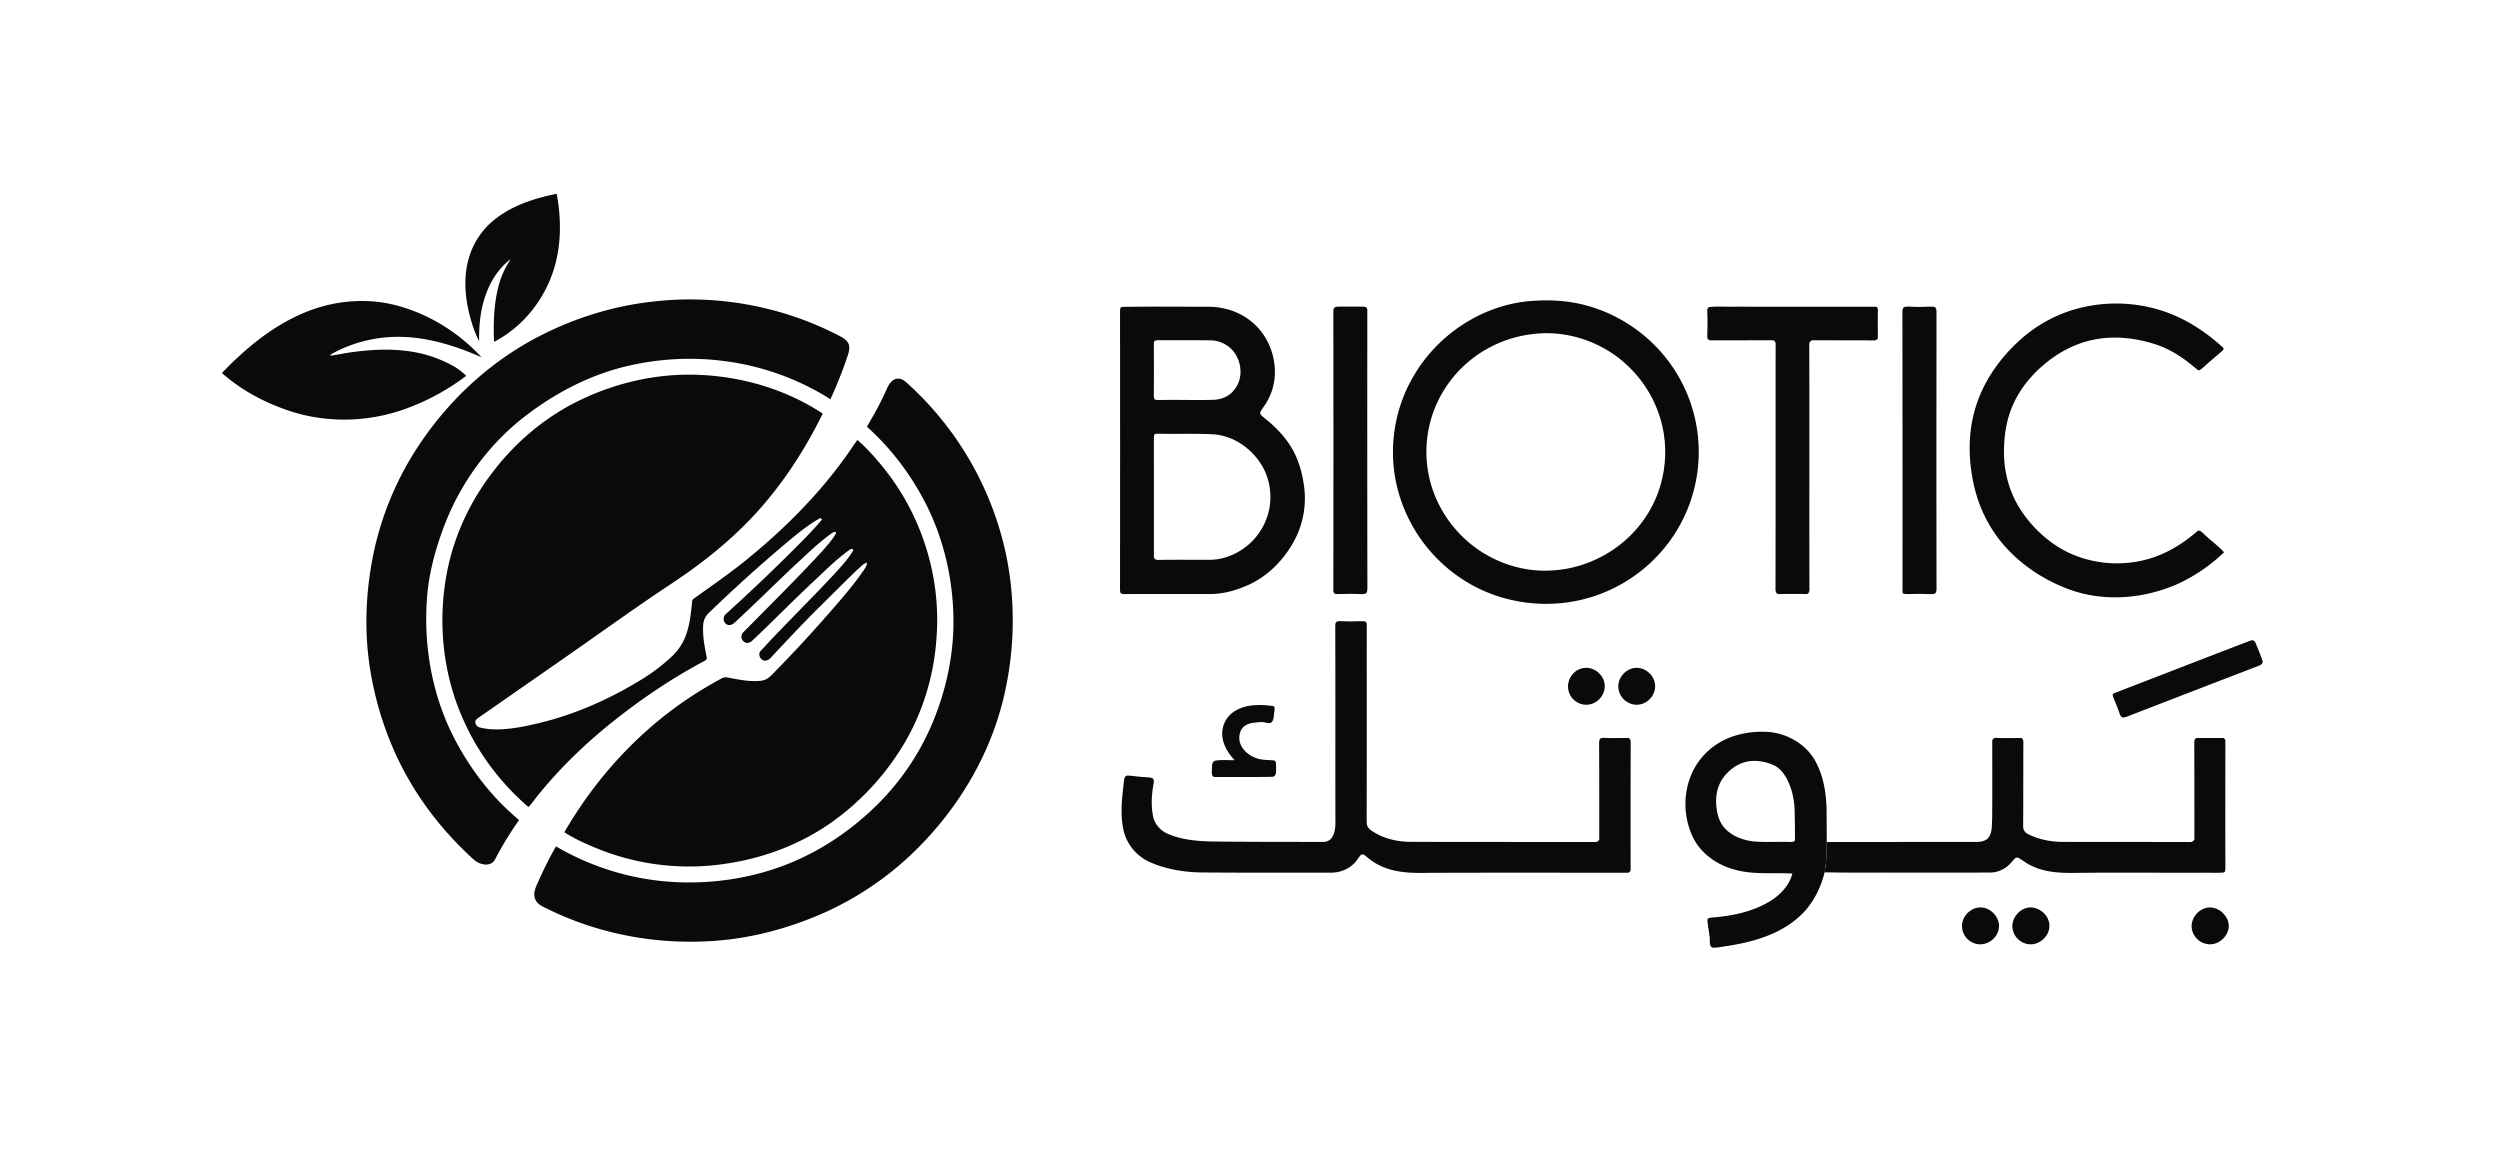
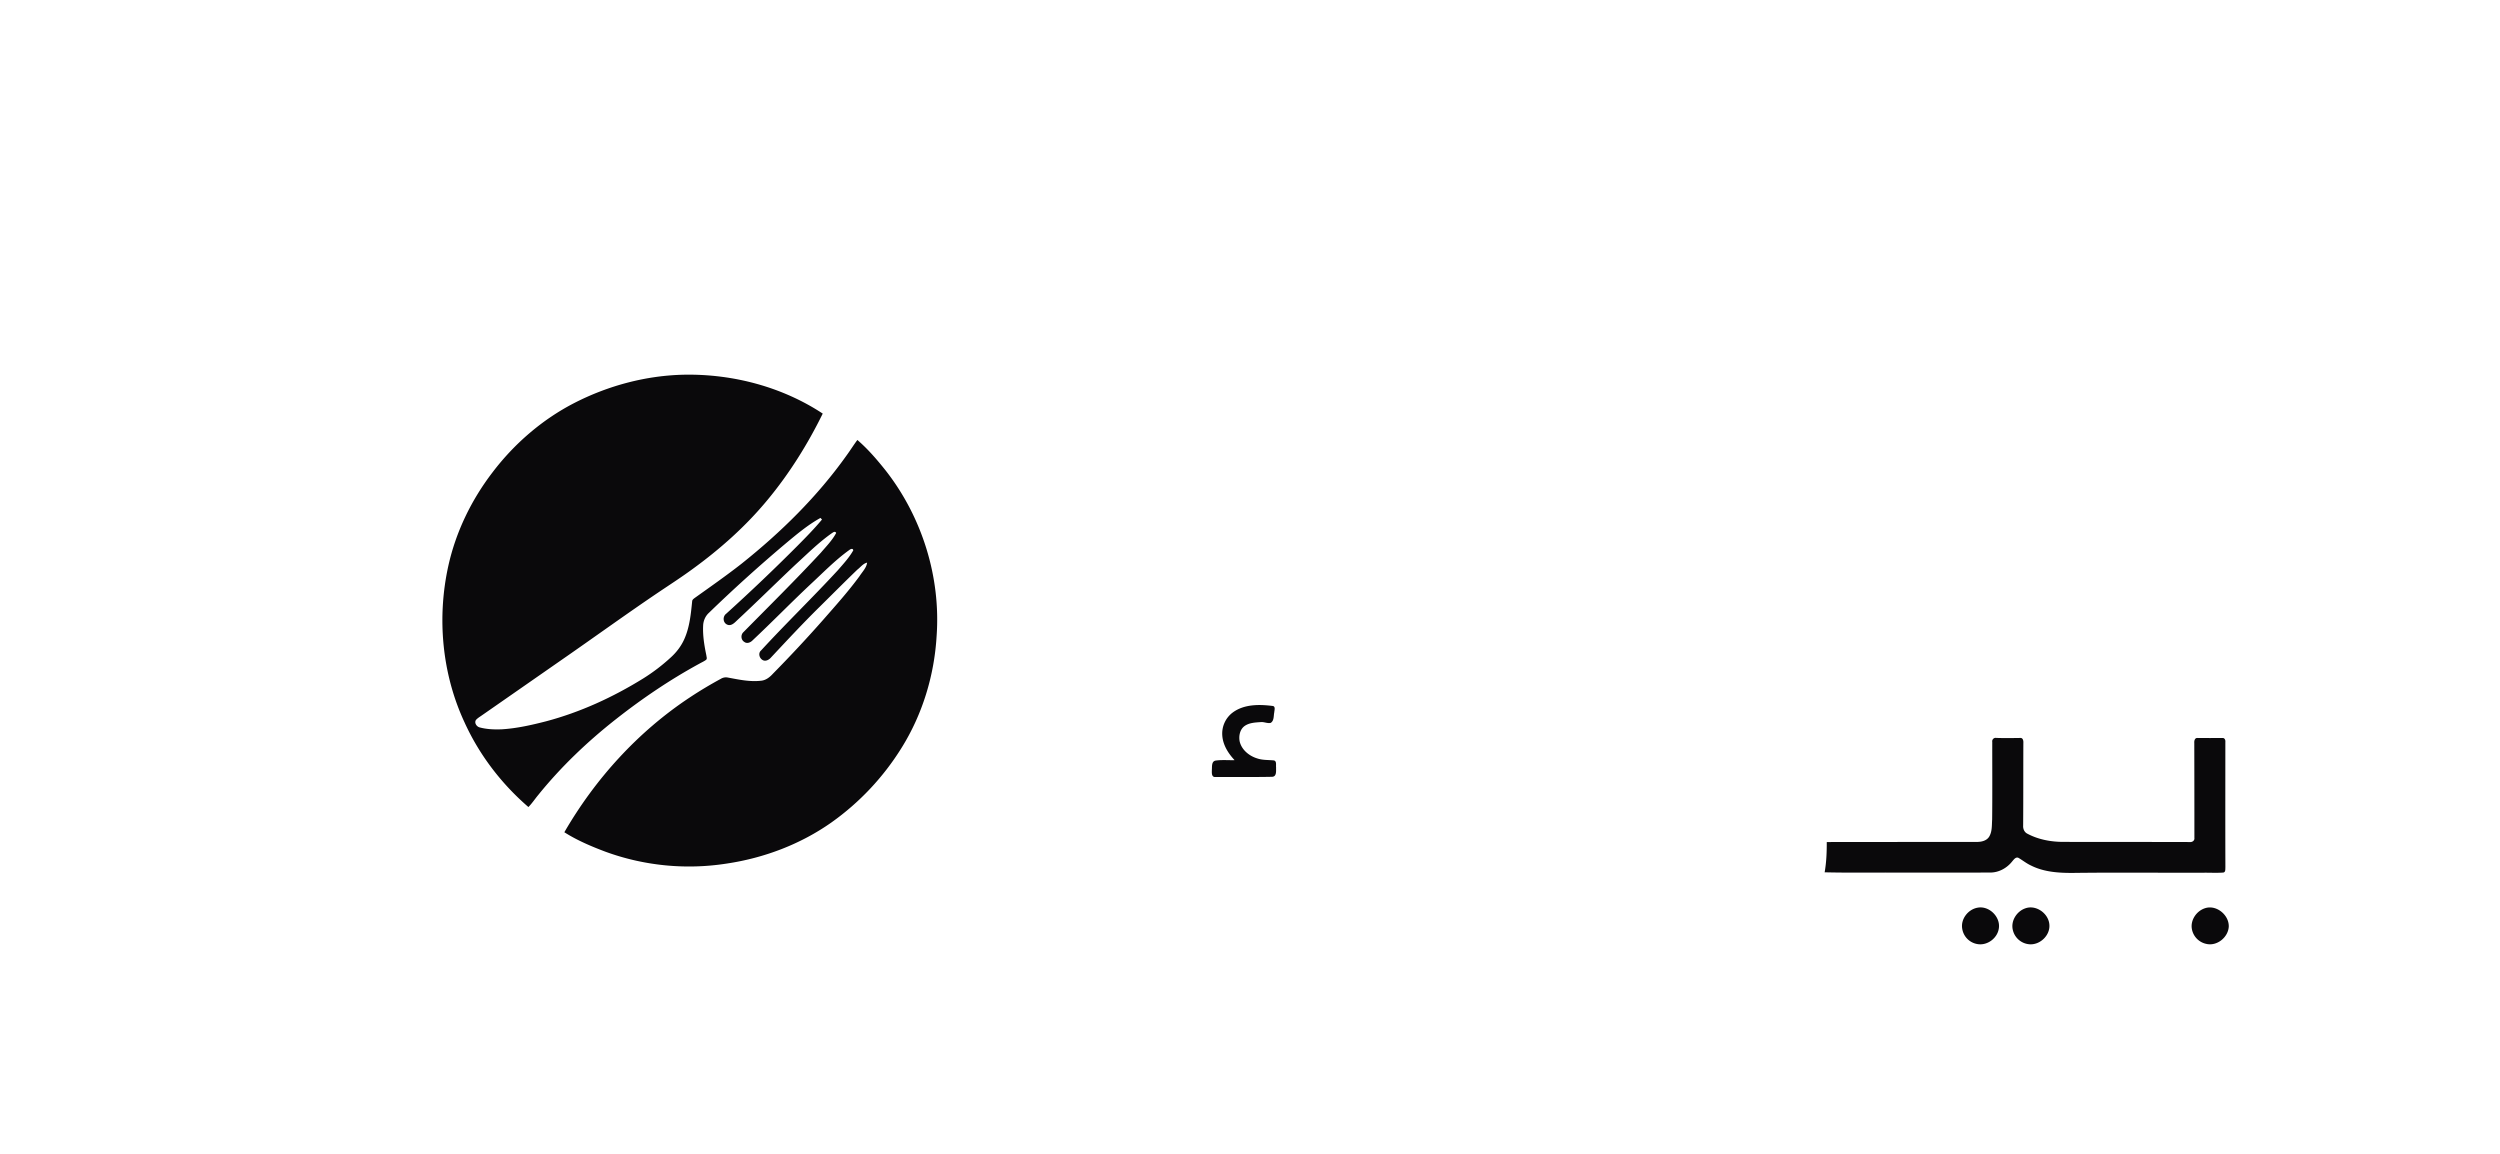
<svg xmlns="http://www.w3.org/2000/svg" width="169" height="78" fill="none">
  <g clip-path="url(#a)" fill="#0A090B">
-     <path d="M33.555 14.75c1.181-.903 2.634-1.36 4.079-1.652.33 1.778.318 3.656-.284 5.378-.685 1.953-2.095 3.675-3.954 4.632-.047-1.342-.016-2.712.374-4.008.166-.564.436-1.09.752-1.585-.843.637-1.412 1.57-1.736 2.56-.325.957-.408 1.975-.397 2.98-.275-.512-.458-1.065-.606-1.623-.363-1.326-.474-2.758-.059-4.085a5.11 5.11 0 0 1 1.83-2.597ZM20.516 21.162c1.982-.846 4.247-1.067 6.338-.502 2.183.588 4.172 1.838 5.696 3.49-1.81-.798-3.755-1.405-5.756-1.38a9.31 9.31 0 0 0-4.307 1.118.43.43 0 0 0-.171.159c.527-.069 1.047-.185 1.574-.254 1.215-.16 2.453-.223 3.67-.06a8.535 8.535 0 0 1 3.094 1.017c.316.178.603.404.864.655a15.42 15.42 0 0 1-4.496 2.366c-2.39.776-5.025.803-7.416.019-1.679-.555-3.282-1.398-4.604-2.575 1.584-1.65 3.385-3.154 5.514-4.053ZM44.213 20.38c4.21-.482 8.556.302 12.328 2.223.29.153.628.285.794.586.138.26.065.564-.021.828a29.696 29.696 0 0 1-1.177 2.971 17.549 17.549 0 0 0-6.647-2.505 18.291 18.291 0 0 0-7.722.426c-2.312.645-4.457 1.816-6.343 3.282-2.502 1.953-4.403 4.629-5.486 7.596-.533 1.454-.936 2.965-1.064 4.51-.268 3.293.316 6.677 1.84 9.624 1.046 2.018 2.45 3.869 4.186 5.35l.184.172c-.6.847-1.141 1.733-1.62 2.653-.148.307-.533.41-.845.314-.34-.056-.6-.294-.837-.526-1.626-1.513-3.043-3.255-4.147-5.18-1.296-2.25-2.157-4.738-2.587-7.291-.42-2.47-.35-5.007.097-7.467a20.933 20.933 0 0 1 2.688-7.086c2.061-3.39 5.02-6.262 8.56-8.1 2.429-1.262 5.09-2.094 7.82-2.38ZM103.227 20.372c1.327-.13 2.686-.08 3.978.27 2.35.62 4.444 2.111 5.817 4.1a10.21 10.21 0 0 1 1.776 6.664 10.21 10.21 0 0 1-2.76 6.175 10.313 10.313 0 0 1-6.079 3.14c-2.438.341-4.999-.197-7.063-1.54a10.38 10.38 0 0 1-4.256-5.563c-.863-2.667-.539-5.682.869-8.11 1.575-2.783 4.508-4.79 7.718-5.136Zm.413 2.208a8.197 8.197 0 0 0-2.903.887 8.075 8.075 0 0 0-3.765 4.179 7.938 7.938 0 0 0-.2 5.22 8.128 8.128 0 0 0 1.976 3.295c1.586 1.627 3.889 2.555 6.171 2.4 2.511-.13 4.915-1.496 6.303-3.578 1.328-1.94 1.69-4.475 1.009-6.716a8.078 8.078 0 0 0-2.084-3.431c-1.682-1.673-4.139-2.546-6.507-2.256ZM116.355 50.127c.929-.508 2.014-.702 3.068-.655 1.349.065 2.67.82 3.315 2.013.529.983.713 2.113.736 3.217.01.74.012 1.48.015 2.22.002.684-.024 1.372-.143 2.046-.286 1.137-.845 2.231-1.738 3.016-1.323 1.188-3.102 1.696-4.829 1.962-.344.037-.689.142-1.034.11-.247-.15-.119-.506-.18-.745-.032-.367-.121-.727-.141-1.095-.018-.173.189-.175.31-.19 1.358-.107 2.742-.387 3.917-1.103.697-.425 1.304-1.071 1.515-1.871-1.323-.075-2.683.099-3.971-.285-1.154-.324-2.222-1.077-2.752-2.166-.639-1.334-.682-2.948-.08-4.303a4.593 4.593 0 0 1 1.992-2.17Zm1.639 1.383c-.59.155-1.103.539-1.469 1.017-.38.5-.544 1.14-.513 1.76.027.589.154 1.21.554 1.667.483.558 1.223.83 1.941.925.835.073 1.673.012 2.51.037.115 0 .313.014.318-.15.01-.64-.004-1.281-.017-1.922-.016-.772-.177-1.55-.55-2.233-.203-.378-.498-.728-.902-.9-.584-.249-1.249-.362-1.872-.2ZM139.808 21.052c2.468-.842 5.273-.687 7.614.466 1.038.5 1.974 1.185 2.828 1.95.092.058.072.174-.008.234-.329.296-.676.574-1.006.87-.184.152-.342.335-.547.458-.102.016-.171-.07-.244-.12-.783-.668-1.65-1.265-2.633-1.6-1.341-.448-2.797-.635-4.195-.364-1.202.225-2.323.79-3.268 1.554-.943.754-1.747 1.701-2.243 2.804-.481 1.045-.648 2.206-.637 3.347.014 1.242.335 2.486.971 3.56a8.367 8.367 0 0 0 2.242 2.456c2.156 1.598 5.207 1.852 7.63.715.807-.371 1.543-.883 2.214-1.461.168-.152.33.072.455.172.438.432.952.785 1.367 1.24a11.562 11.562 0 0 1-3.016 2.087c-2.314 1.057-5.051 1.305-7.462.421-1.946-.718-3.723-1.967-4.934-3.655a9.357 9.357 0 0 1-1.486-3.33c-.375-1.624-.427-3.341 0-4.96.479-1.874 1.603-3.539 3.024-4.841a9.534 9.534 0 0 1 3.334-2.003ZM75.856 20.746c1.915-.032 3.834-.01 5.75-.01 1.076-.015 2.17.319 3.001 1.008 1.513 1.23 2.047 3.548 1.114 5.276-.138.29-.356.532-.51.811-.074.153.08.275.184.363.86.667 1.638 1.472 2.121 2.453.354.734.557 1.535.653 2.34a6.066 6.066 0 0 1-.706 3.617c-.668 1.215-1.68 2.264-2.94 2.875-.905.43-1.906.712-2.916.675-1.712.006-3.424-.003-5.136.003-.207-.002-.415.017-.62-.013-.147-.03-.131-.21-.137-.322.007-6.25.007-12.501.001-18.752.005-.115-.01-.296.141-.324Zm2.235 2.281c-.113.061-.084.21-.093.314.009 1.013.01 2.025.002 3.038 0 .178-.017.36.018.536.037.139.208.122.321.126 1.219-.027 2.438.02 3.657-.013.537-.008 1.083-.22 1.415-.652.768-.875.502-2.367-.446-3.006a2.074 2.074 0 0 0-1.146-.364c-1.136-.015-2.272 0-3.408-.01-.107.004-.219-.008-.32.031Zm-.006 6.32c-.1.05-.073.179-.083.27.002 2.665 0 5.332.002 7.997-.017.189.185.253.34.235 1.132-.015 2.265-.005 3.397-.008.98.012 1.932-.4 2.666-1.03a4.285 4.285 0 0 0 1.433-2.642c.139-1.01-.092-2.074-.675-2.918-.705-1.035-1.864-1.806-3.137-1.89-1.204-.064-2.41-.014-3.614-.041-.11.004-.226-.016-.329.027ZM90.245 20.77c.14-.061.302-.037.454-.044.508.011 1.016-.017 1.523.012.141-.01.223.124.208.251-.004 6.254-.004 12.507.005 18.761-.007.137.005.334-.154.39-.18.045-.367.013-.548.013-.465-.024-.929.01-1.393.004-.188.014-.216-.198-.207-.335.01-6.252.012-12.504 0-18.756.005-.104.006-.238.112-.296ZM115.552 20.757c.568-.066 1.145-.007 1.716-.026 3.168.009 6.337 0 9.504.005.189-.014.175.21.173.338-.019.574.002 1.148-.003 1.722.016.17-.167.227-.303.214-1.344-.004-2.688-.005-4.033-.008-.203-.03-.329.158-.299.343.016 5.492-.004 10.985.01 16.478.018.158-.058.361-.252.336-.607-.017-1.213-.007-1.819-.004-.215.002-.229-.25-.221-.406.01-5.494.001-10.988.008-16.482a.234.234 0 0 0-.262-.263c-1.367-.004-2.734.007-4.1.002-.127.013-.267-.068-.256-.208-.004-.528.031-1.058-.003-1.586.001-.154-.047-.387.14-.455ZM128.739 20.755c.263-.065.539 0 .809-.01.39.02.782-.032 1.172-.008.16.021.188.202.188.333-.006 6.25-.01 12.5.001 18.75 0 .127-.028.302-.18.328-.322.034-.646-.01-.969.001-.347-.01-.695.027-1.039-.003-.097-.01-.118-.113-.111-.19.004-6.274.002-12.55-.007-18.824.007-.13-.006-.31.136-.377ZM90.367 42.029c.168-.07.358-.027.536-.03.439.024.88-.017 1.319 0 .121 0 .176.125.171.23-.003 3.999.004 7.998-.004 11.998.007.476-.014.954.006 1.43.008.206.142.38.312.488.785.548 1.76.766 2.709.765 4.117.01 8.232.006 12.348.01.179.03.377-.076.345-.28 0-2 .002-4-.008-6.001.002-.206-.019-.415.024-.617.052-.17.263-.14.403-.14.506.034 1.012-.003 1.519.007.17.003.192.2.188.33-.01 2.849-.009 5.698-.005 8.546a.212.212 0 0 1-.241.231c-4.442.002-8.884-.01-13.327.007-1.078.019-2.2.024-3.207-.414a4.06 4.06 0 0 1-1.113-.704c-.091-.073-.223-.19-.339-.095-.175.176-.282.409-.467.578-.414.427-1.017.632-1.607.626-2.913-.001-5.826.007-8.739-.016-1.181-.023-2.378-.217-3.461-.7-.866-.388-1.543-1.169-1.763-2.091-.263-1.101-.118-2.245.01-3.354.026-.146.023-.38.219-.402.325-.001.646.07.972.086.242.03.497.005.73.09.138.076.1.254.083.381-.131.717-.174 1.46-.036 2.179.105.54.505.99 1.008 1.205.943.401 1.983.495 2.999.513 2.474.031 4.95.025 7.425.03.238.008.5-.062.641-.269.26-.36.263-.825.257-1.25-.01-4.343.006-8.685-.01-13.028.009-.116-.011-.267.103-.34ZM152.13 43.307a.248.248 0 0 1 .339.144c.166.395.333.791.469 1.198.084.174-.1.309-.246.358a3269.374 3269.374 0 0 0-8.352 3.221c-.258.09-.502.22-.77.274-.195.026-.257-.19-.309-.329-.118-.369-.284-.72-.418-1.083-.048-.096-.018-.22.099-.24 3.064-1.177 6.121-2.375 9.188-3.543ZM106.969 45.175c.682-.166 1.411.365 1.498 1.05.116.698-.485 1.4-1.194 1.414-.589.03-1.15-.419-1.249-.996-.141-.636.3-1.334.945-1.468ZM110.214 45.23c.687-.295 1.516.216 1.648.924.154.67-.368 1.378-1.044 1.471-.633.11-1.277-.363-1.394-.982-.136-.582.241-1.2.79-1.412Z" />
    <path d="M83.339 48.161c.764-.56 1.777-.553 2.678-.44.227.017.132.283.124.429-.052.239-.003.564-.239.715-.227.055-.453-.078-.684-.051-.37.027-.773.041-1.086.266-.32.234-.401.677-.33 1.044.133.564.64.977 1.18 1.143.365.126.754.099 1.132.137.207.046.126.319.15.472-.01.226.056.633-.281.635-1.274.028-2.55.004-3.823.015-.285.018-.238-.323-.237-.509.016-.207-.028-.542.242-.6.427-.064.863-.019 1.294-.031-.426-.453-.781-1.014-.831-1.646a1.78 1.78 0 0 1 .71-1.579ZM134.676 50.153a.234.234 0 0 1 .279-.27c.535.02 1.071.01 1.606.003.193-.021.228.192.218.336-.009 1.862 0 3.724-.014 5.586-.015.215.075.443.277.546.74.398 1.593.557 2.43.558 2.845.007 5.69.001 8.535.01.177.027.362-.089.334-.285a2744.6 2744.6 0 0 0-.007-6.416c-.012-.143.032-.347.217-.334.56.007 1.121.004 1.682.002.15-.017.217.137.201.263-.001 2.828-.007 5.655.002 8.483-.009.12.023.326-.145.35-.46.034-.922.003-1.382.011-2.939.009-5.877-.025-8.815.014-.95.002-1.936-.065-2.796-.5-.296-.135-.549-.34-.825-.505-.196-.12-.342.104-.452.23-.353.446-.901.75-1.479.749-2.056.005-4.113.009-6.17.004-1.675-.01-3.352.02-5.026-.02.119-.675.145-1.362.143-2.046 3.383-.008 6.767-.003 10.15-.008.305.001.656-.077.828-.355.211-.348.175-.773.202-1.162.019-1.749.005-3.496.007-5.244ZM133.673 61.362c.788-.159 1.576.623 1.447 1.404-.094.644-.751 1.15-1.403 1.06a1.246 1.246 0 0 1-1.074-1.064c-.099-.64.397-1.282 1.03-1.4ZM136.86 61.424c.737-.31 1.618.305 1.677 1.073.067.725-.628 1.397-1.353 1.336a1.252 1.252 0 0 1-1.124-1c-.124-.581.255-1.193.8-1.41ZM149.061 61.395c.767-.251 1.619.453 1.604 1.232-.029.714-.763 1.33-1.479 1.188a1.254 1.254 0 0 1-1.02-1.044c-.089-.595.328-1.196.895-1.376ZM38.827 27.241c2.302-1.18 4.873-1.867 7.468-1.912 3.273-.048 6.585.827 9.322 2.63-1.019 2.074-2.252 4.05-3.732 5.834-1.467 1.778-3.204 3.322-5.07 4.676-.725.532-1.48 1.021-2.227 1.522-2.266 1.527-4.476 3.132-6.722 4.686-1.756 1.222-3.51 2.444-5.267 3.665-.145.106-.308.193-.426.33-.126.199.052.455.26.503.49.13 1.005.147 1.51.125 1.004-.064 1.99-.287 2.962-.537 2.33-.618 4.54-1.636 6.582-2.902a12.568 12.568 0 0 0 1.847-1.408c.384-.344.704-.76.916-1.229.367-.806.452-1.702.54-2.572.003-.11.1-.174.178-.234 1.06-.757 2.13-1.503 3.156-2.307 2.673-2.13 5.136-4.551 7.115-7.339.248-.338.468-.696.72-1.03.718.618 1.338 1.343 1.925 2.082 2.455 3.145 3.716 7.197 3.431 11.17-.156 2.668-.957 5.305-2.38 7.578a17.504 17.504 0 0 1-4.722 5.02C54.12 57.069 51.66 58 49.126 58.377a16.464 16.464 0 0 1-8.21-.806c-.954-.36-1.904-.763-2.766-1.311 2.095-3.622 4.99-6.81 8.5-9.126.673-.446 1.367-.86 2.077-1.245a.654.654 0 0 1 .473-.087c.753.14 1.523.31 2.293.21.31-.045.558-.25.761-.473a90.773 90.773 0 0 0 3.375-3.619c.85-.971 1.715-1.933 2.478-2.974.186-.292.465-.558.51-.913-.277.064-.45.317-.666.48-.857.826-1.695 1.67-2.54 2.505-1.129 1.11-2.206 2.27-3.287 3.424-.139.166-.39.302-.593.162-.206-.133-.284-.455-.085-.63 1.699-1.846 3.504-3.592 5.205-5.438.366-.425.758-.844 1.032-1.334-.035-.175-.209-.071-.294-.004-.942.68-1.75 1.518-2.6 2.303-1.32 1.24-2.584 2.539-3.905 3.778-.139.149-.38.257-.564.118-.238-.138-.26-.486-.06-.667 1.752-1.778 3.529-3.534 5.227-5.363.366-.428.773-.838 1.039-1.338-.082-.165-.237-.016-.335.044-.881.627-1.646 1.395-2.442 2.12-1.306 1.232-2.581 2.495-3.895 3.718-.185.174-.42.445-.703.31-.286-.132-.307-.541-.066-.728a128.106 128.106 0 0 0 4.82-4.592c.572-.576 1.142-1.158 1.662-1.78l-.102-.11c-.87.48-1.63 1.127-2.39 1.76a101.817 101.817 0 0 0-5.16 4.664c-.239.221-.372.54-.383.862-.032.676.08 1.347.218 2.006.006.099.072.23-.026.307-.136.1-.294.168-.44.251-1.992 1.085-3.874 2.36-5.654 3.761-1.927 1.516-3.711 3.218-5.25 5.124-.223.268-.414.561-.66.81-1.825-1.574-3.321-3.53-4.316-5.72-1.532-3.288-1.876-7.076-1.092-10.605.51-2.284 1.555-4.439 2.981-6.298 1.472-1.938 3.36-3.573 5.534-4.692Z" />
-     <path d="M59.95 26.286c.135-.301.339-.648.704-.69.381-.038.642.285.898.513a21.663 21.663 0 0 1 6.402 11.128c.706 3.191.666 6.537-.06 9.721-.936 4.115-3.212 7.873-6.268 10.781a21.133 21.133 0 0 1-5.928 3.968c-2.014.892-4.155 1.518-6.344 1.793-4.147.5-8.441-.168-12.201-1.99-.364-.187-.831-.327-.98-.751-.163-.433.082-.862.251-1.25.356-.78.73-1.553 1.163-2.293a17.73 17.73 0 0 0 7.933 2.407c2.771.156 5.59-.292 8.144-1.387 2.076-.889 3.96-2.197 5.569-3.77a17.09 17.09 0 0 0 3.81-5.612c.925-2.223 1.442-4.626 1.41-7.036-.035-2.787-.7-5.576-2.013-8.045-.983-1.844-2.275-3.532-3.838-4.929.49-.83.963-1.674 1.348-2.558Z" />
  </g>
  <defs>
    <clipPath id="a">
      <path fill="#fff" transform="translate(15 13.077)" d="M0 0h138v51H0z" />
    </clipPath>
  </defs>
</svg>